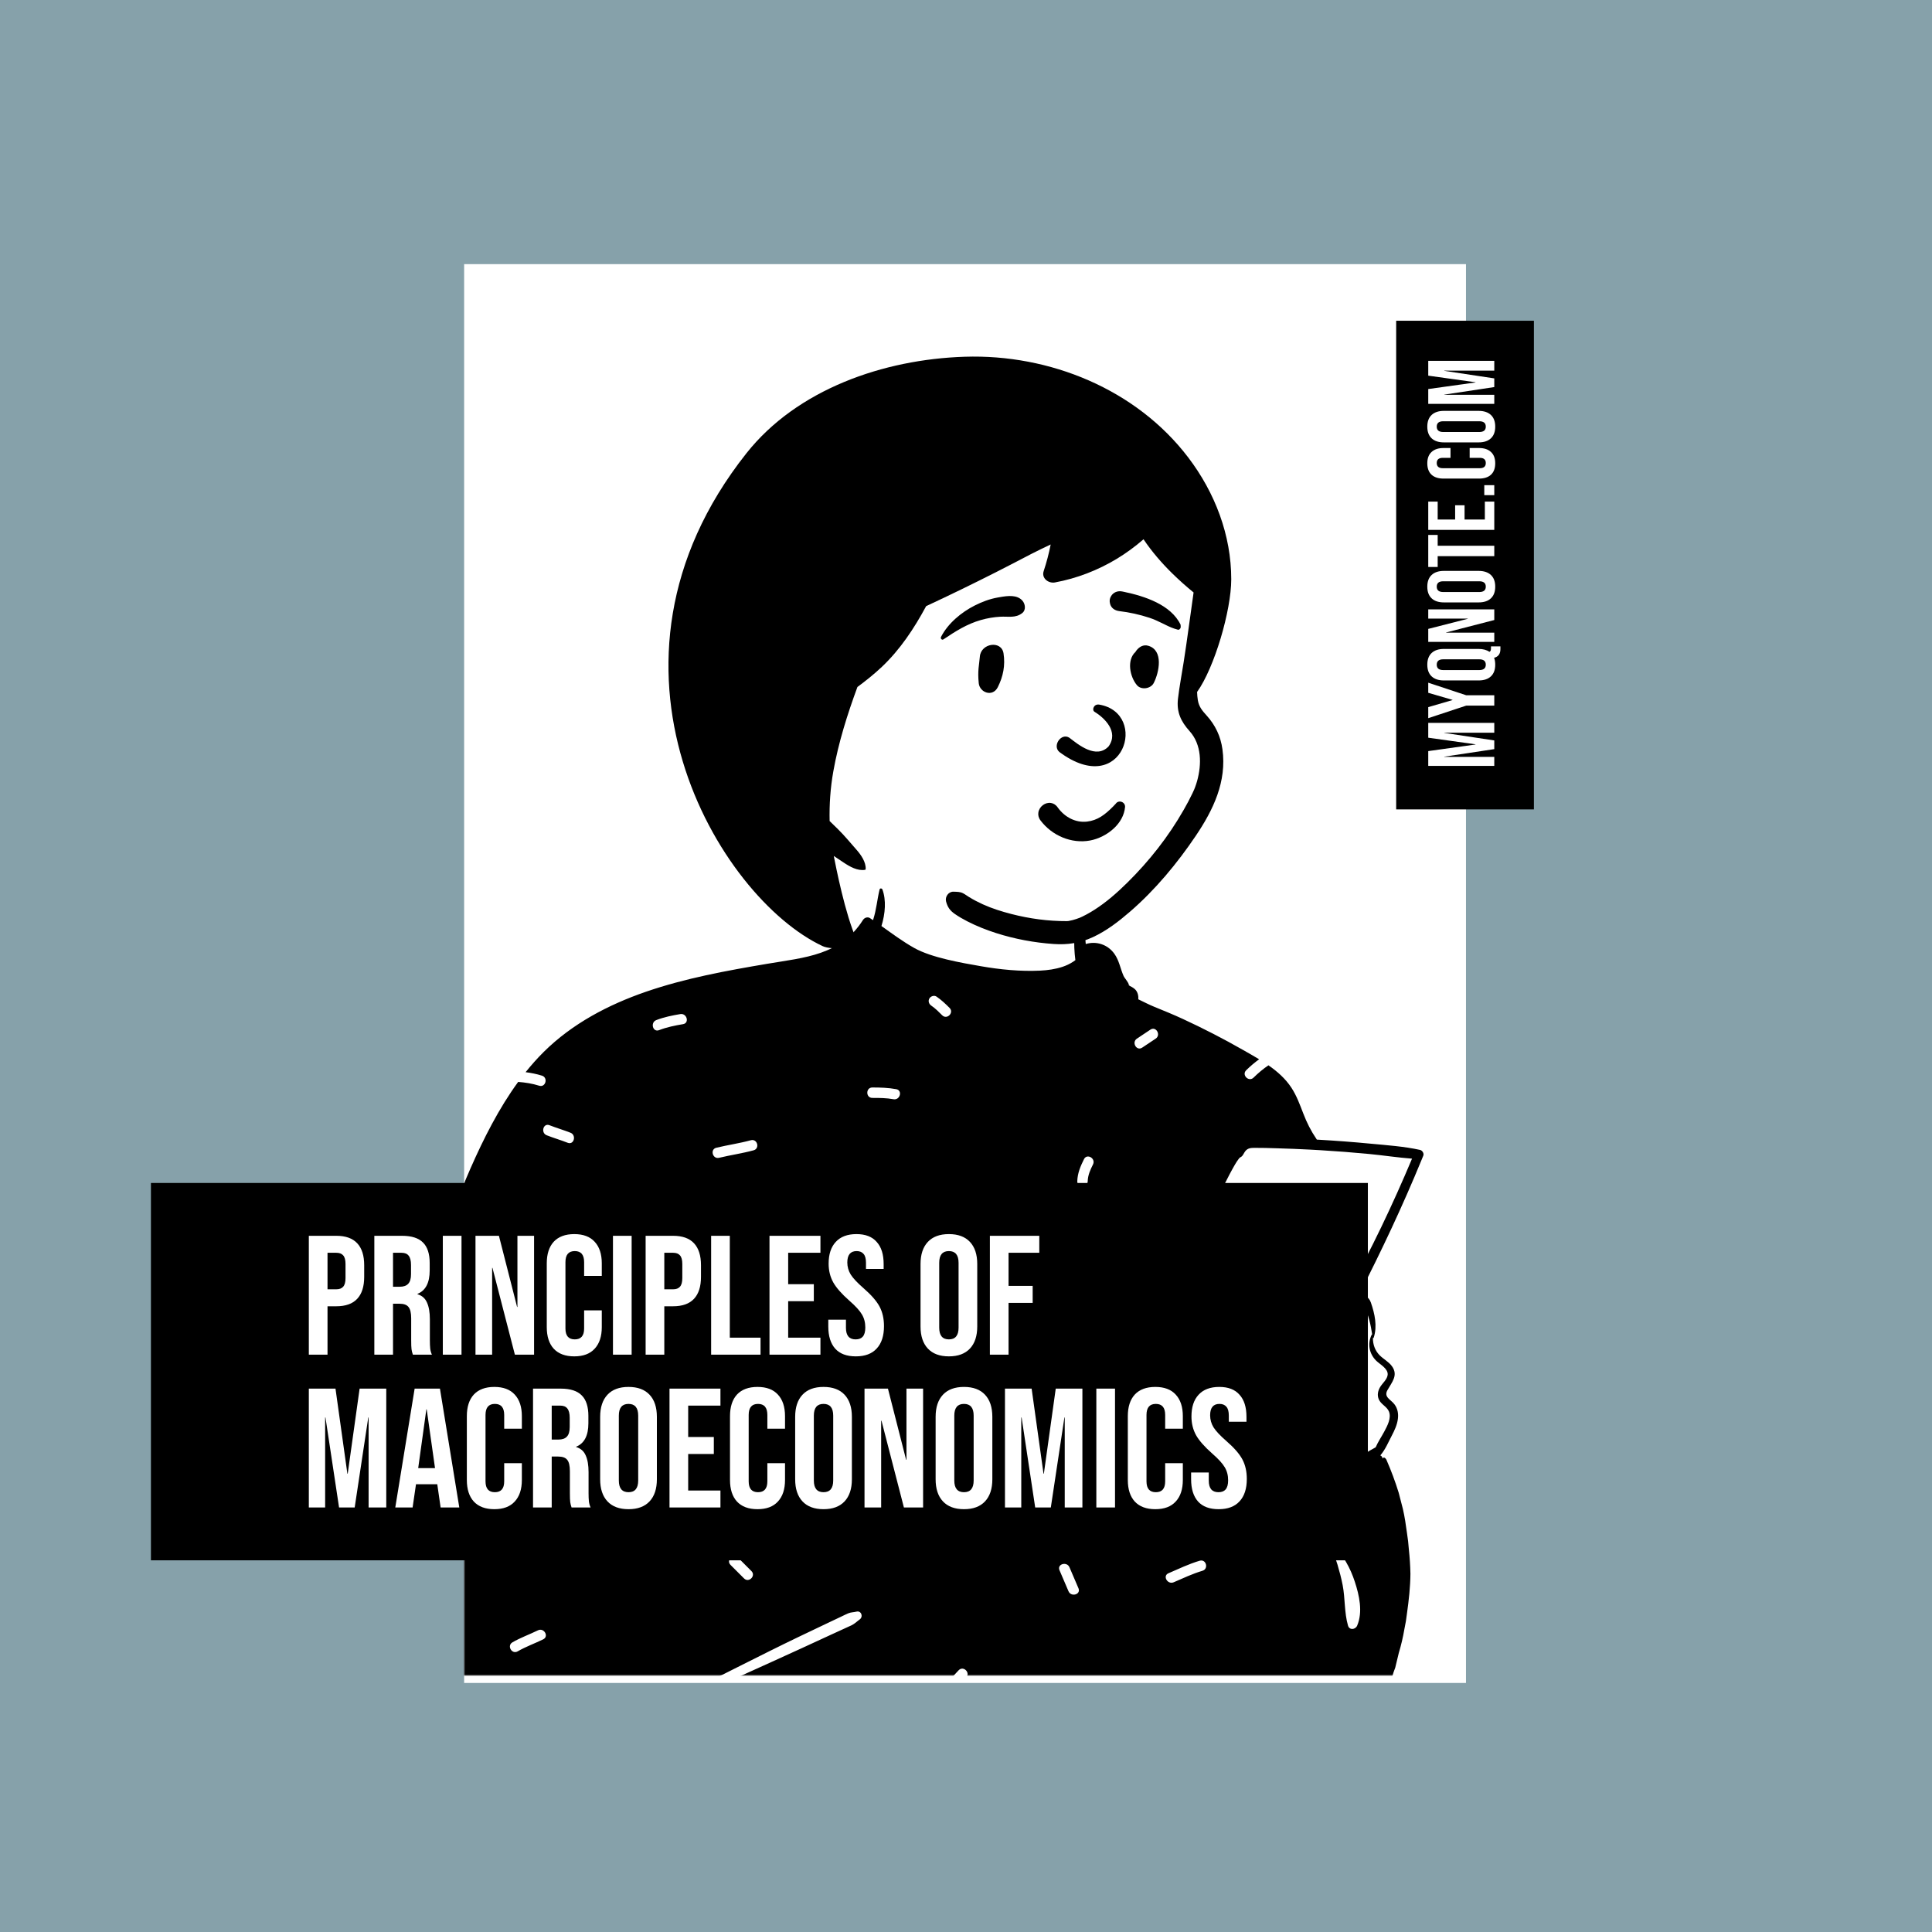
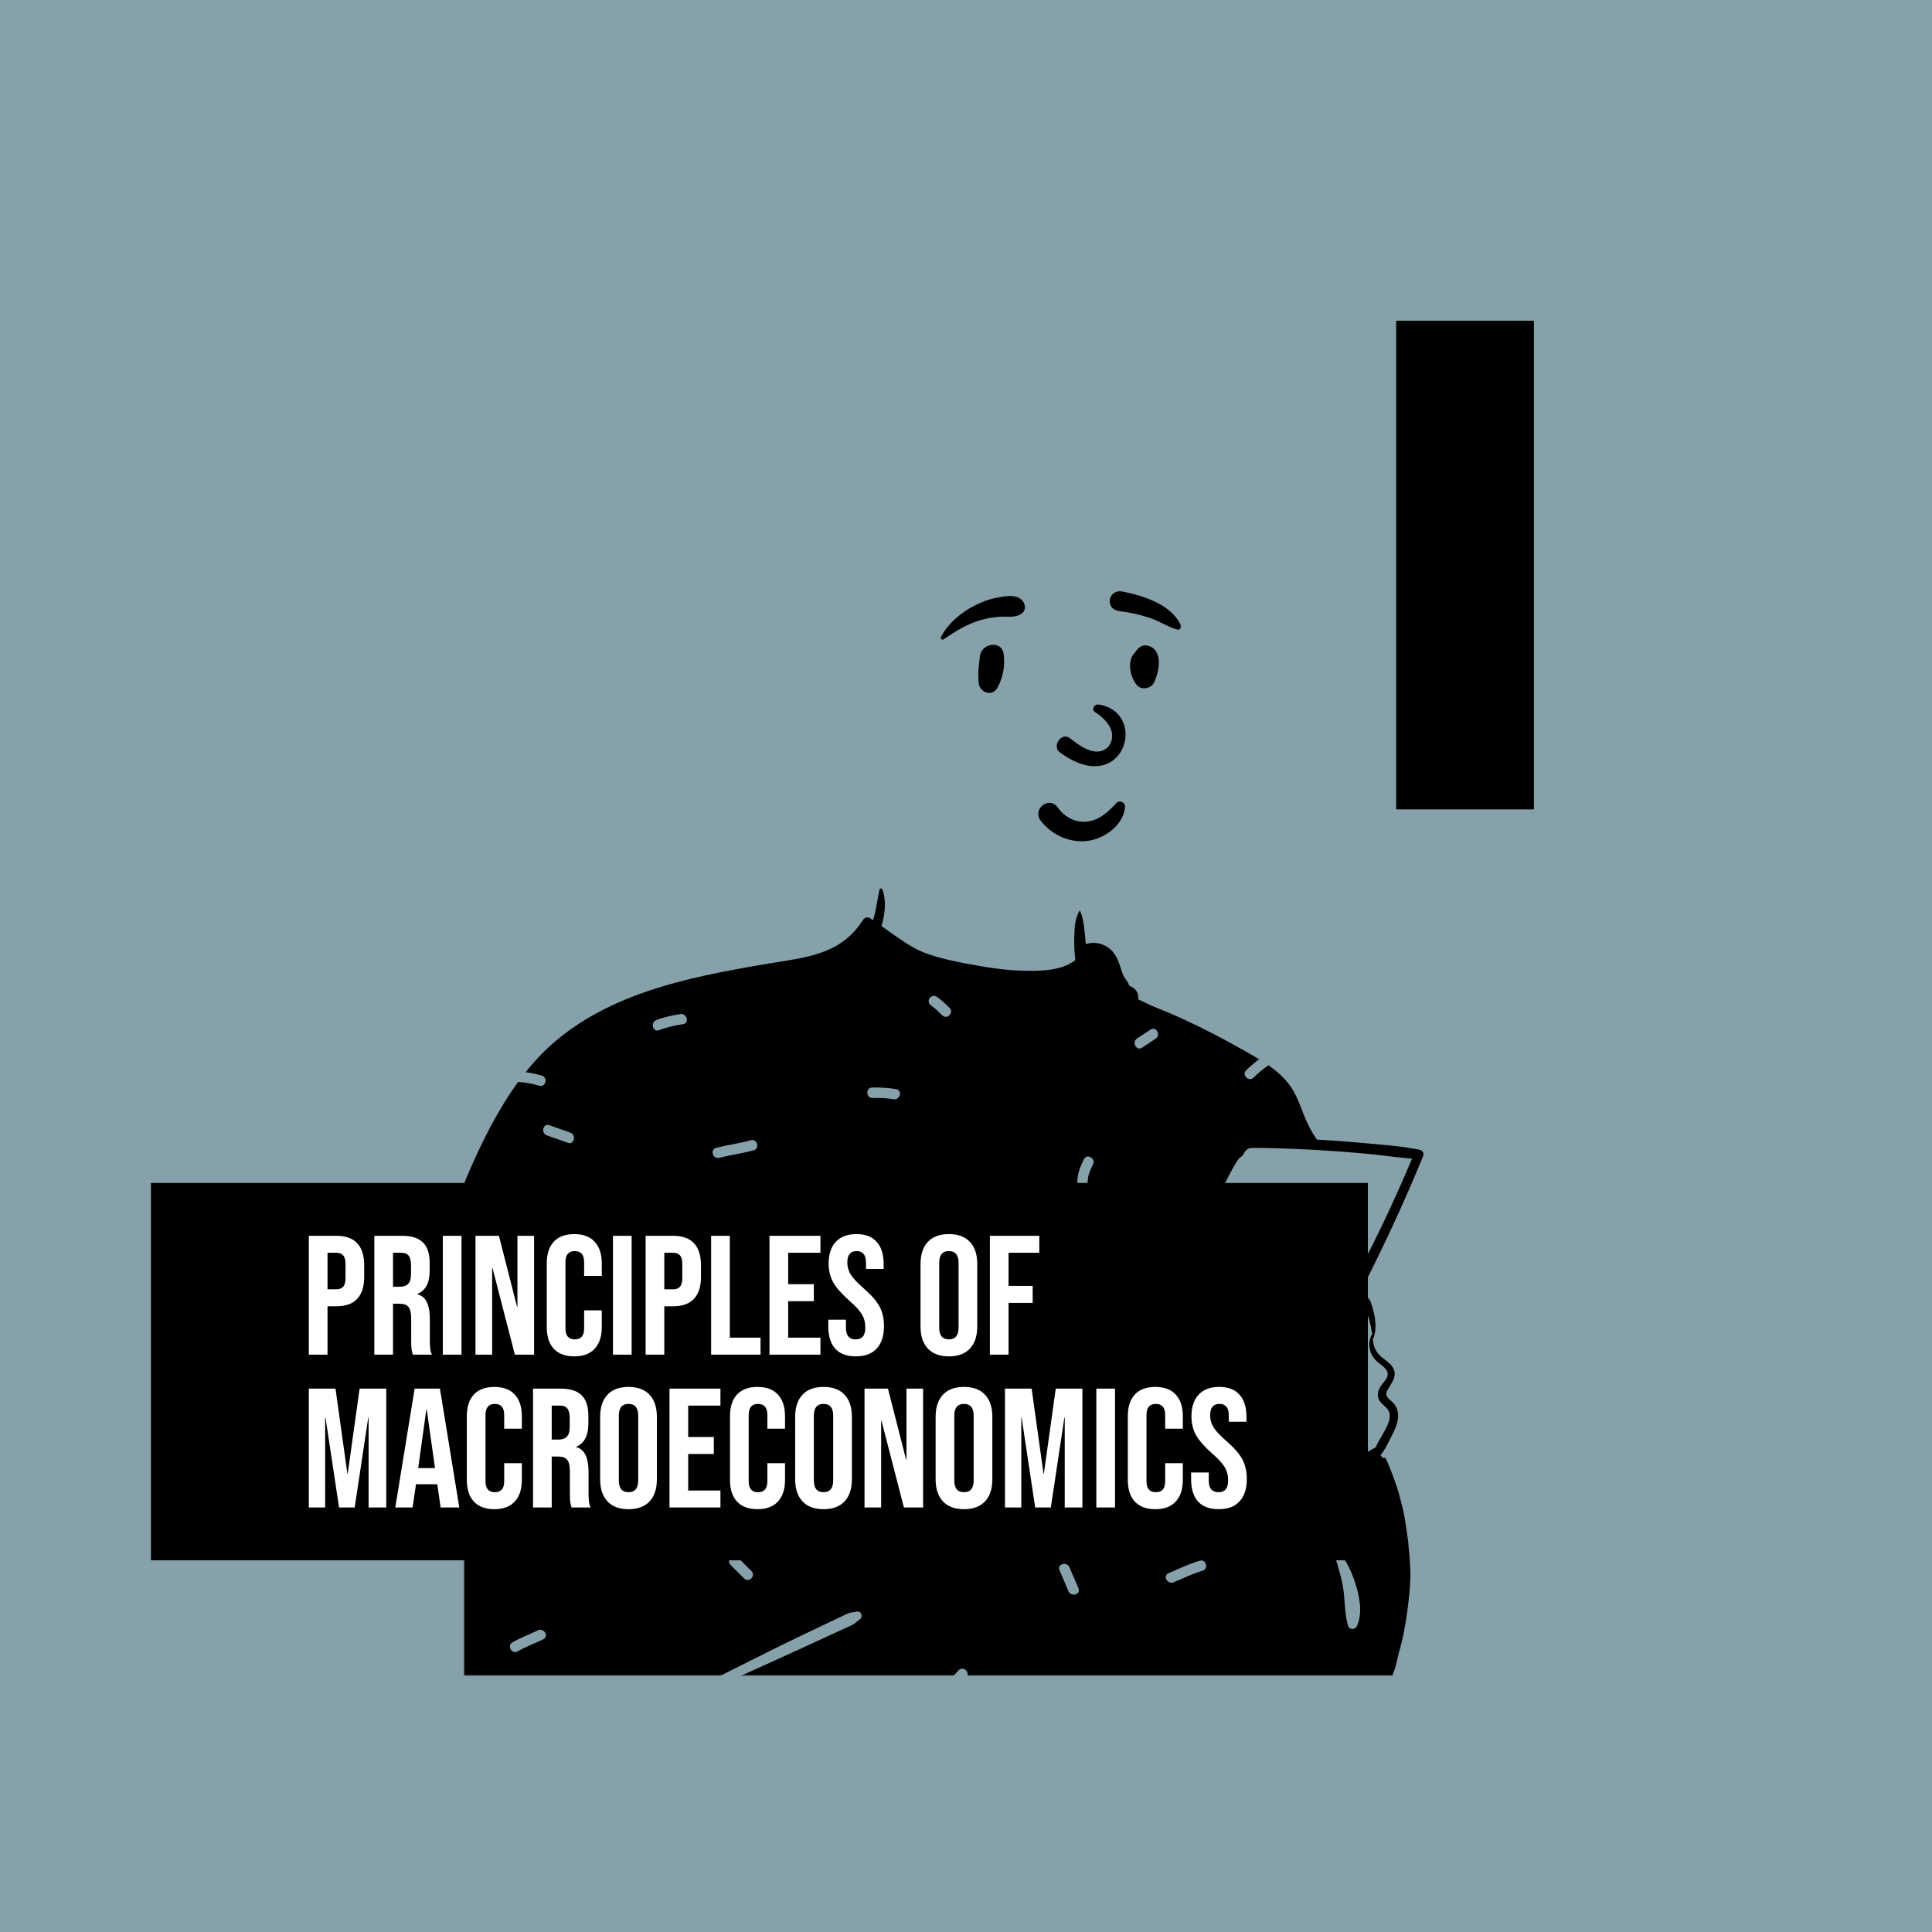
<svg xmlns="http://www.w3.org/2000/svg" width="1024" height="1024" viewBox="0 0 1024 1024" fill="none">
  <rect width="1024" height="1024" fill="#86A1AA" />
  <g filter="url(#filter0_d_7_477)">
-     <path d="M246 136H777V888H246V136Z" fill="white" />
-   </g>
+     </g>
  <mask id="mask0_7_477" style="mask-type:alpha" maskUnits="userSpaceOnUse" x="246" y="136" width="531" height="752">
    <path d="M246 136H777V888H246V136Z" fill="white" />
  </mask>
  <g mask="url(#mask0_7_477)">
-     <path fill-rule="evenodd" clip-rule="evenodd" d="M687.271 601.878C681.251 578.525 675.715 568.623 665.021 560.506C655.018 552.914 640.417 546.537 619.111 541.879C596.92 537.999 596.291 526.463 590.727 507.923C589.104 502.349 581.061 500.866 577.589 504.883C577.1 504.355 576.589 503.871 576.061 503.433C576.534 500.775 572.664 493.156 572.793 490.614C574.143 464.073 565.463 450.745 543.8 445.791C539.089 444.713 507.089 444.078 502.496 445.349C482.414 450.902 462.645 468.534 465.671 489.773C459.367 498.013 453.198 503.042 443.472 505.697C421.83 508.445 400.189 510.889 378.54 512.982C336.164 519.629 296.432 542.064 269.277 574.783C266.772 577.804 266.049 581.903 268.259 585.124C266.527 592.542 256.78 610.537 264.45 615.623C251.838 645.793 222.819 704.108 222.76 720.768C222.536 790.756 230.095 881.856 299.145 920.587C301.909 923.305 302.305 926.313 303.502 930.358C306.538 943.1 317.563 952.206 329.63 951.463C389.076 952.784 446.652 945.53 506.099 945.179C532.315 945.024 563.843 948.938 586.616 951.545C609.39 954.153 632.379 951.846 654.234 945.179C656.077 948.081 659.803 949.771 663.582 948.938C686.239 944.436 704.56 930.471 720.517 915.208C725.394 906.335 744.437 881.056 736.868 872.256C743.73 843.242 743.373 812.067 731.18 784.439C732.908 779.374 729.757 773.809 731.18 768.579C732.209 764.794 734.844 763.229 736.171 759.481C738.037 754.208 736.007 747.133 733.906 741.751C733.044 739.069 735.491 736.182 736.171 733.445C739.396 720.537 732.011 721.675 726.688 713.045C726.767 713.018 728.151 706.858 728.145 706.888C728.96 702.49 726.918 696.855 725.137 693.184C723.933 690.702 721.354 689.149 718.792 689.434C721.373 680.672 724.636 673.382 728.145 664.94C734.351 650.061 742.207 635.812 751.119 622.343C754.769 616.829 749.867 610.439 743.961 610.063C724.845 608.848 705.939 606.096 687.271 601.878Z" fill="white" />
    <path fill-rule="evenodd" clip-rule="evenodd" d="M631.481 714.403C623.835 711.404 615.603 709.747 607.328 709.103C611.783 708.323 616.251 707.57 620.755 707.183C623.897 706.913 626.811 706.941 629.173 709.325C630.749 710.914 631.488 712.959 632.524 714.838C632.185 714.686 631.833 714.541 631.481 714.403ZM713.545 686.365C701.024 687.001 688.488 689.979 677.161 695.375C672.527 697.586 668.328 700.778 667.098 706.029C666.477 708.71 666.629 711.481 666.96 714.189C667.209 716.241 667.271 718.859 669.053 720.248C669.357 720.483 669.681 720.663 670.02 720.794C665.841 722.68 661.862 724.947 658.326 727.282C655.095 729.417 651.772 732.706 650.281 736.416C650.156 735.995 650.032 735.601 649.908 735.228C647.366 727.711 643.45 721.555 637.282 717.415C638.374 716.925 639.126 715.764 638.774 714.162C637.31 707.466 631.128 701.648 624.146 702.063C616.5 702.512 608.288 705.296 601.374 708.813C598.854 708.758 596.339 708.793 593.854 708.903C593.425 708.917 593.446 709.498 593.854 709.546C595.87 709.802 597.887 710.085 599.904 710.416C604.697 711.184 609.476 712.157 614.151 713.367C619.76 714.818 625.562 716.275 630.804 718.811C640.97 723.738 647.263 736.617 645.971 747.823C645.757 749.661 645.045 755.216 642.496 754.643C640.342 754.159 639.486 749.661 638.733 747.996C636.716 743.574 633.083 740.686 628.725 738.731C623.607 736.43 618.13 734.875 612.825 733.066C609.822 732.036 606.817 731.006 603.806 729.983C600.726 728.927 597.797 727.468 594.517 728.208C592.534 728.657 592.306 731.02 593.418 732.375C595.111 734.44 597.625 735.048 600.063 735.898C603.281 737.017 606.493 738.137 609.704 739.256C614.669 740.983 619.871 742.441 624.712 744.555L624.56 744.901C624.166 744.79 623.703 745.184 623.78 745.668C624.505 750.138 625.514 755.306 624.394 759.784C623.511 763.335 620.395 767.267 616.348 766.223C616.984 765.642 617.219 764.641 616.79 763.715C615.187 760.288 594.192 746.759 592.32 751.783C592.258 751.962 592.451 752.093 592.603 752.066C594.199 751.734 596.872 754.456 598.149 755.32C599.993 756.564 601.865 757.78 603.689 759.058C605.685 760.454 607.632 761.919 609.532 763.431C611.023 764.621 612.149 765.857 613.861 766.458C612.964 766.886 612.252 767.681 611.949 768.696C611.175 771.343 609.684 773.588 607.094 774.757C604.379 775.972 601.32 775.205 598.46 775.503C594.565 775.896 591.167 777.748 588.328 780.395C582.368 785.963 579.377 795.775 571.041 798.406C566.061 799.976 560.536 798.987 555.494 798.275C549.865 797.481 544.381 796.852 538.711 797.681C533.282 798.476 528.151 800.355 523.192 802.649C518.544 804.798 513.405 807.23 509.282 810.436C508.432 807.817 507.576 805.226 506.926 802.552C505.394 796.231 504.565 789.791 504.364 783.296C504.178 777.113 504.523 770.901 505.054 764.744C505.318 761.67 505.732 758.609 505.994 755.534C506.063 754.76 506.202 753.931 506.305 753.103C513.668 748.756 521.402 745.426 529.2 741.999C529.221 741.993 529.242 741.978 529.263 741.972C529.505 741.861 529.739 741.758 529.981 741.654C529.974 741.639 529.967 741.626 529.953 741.612C530.844 741.067 531.466 740.341 531.839 739.525C543.076 732.07 552.469 721.893 559.472 710.022C562.408 705.048 565.233 699.886 569.073 695.527C573.161 690.877 578.017 688.113 584.025 686.676C591.049 684.991 598.288 683.981 605.484 683.408C609.414 683.097 613.806 682.613 618.089 682.635C621.073 682.655 623.993 682.91 626.674 683.649C630.645 684.741 632.966 687.761 635.459 690.814C637.842 693.745 640.211 696.681 642.435 699.735C644.541 702.629 646.53 705.621 648.257 708.758C649.293 710.637 650.253 712.573 651.061 714.569C651.344 715.274 651.717 716.075 651.89 716.807C652.063 717.547 651.745 718.328 652.574 718.328C649.155 718.376 649.189 723.841 652.588 723.641C665.89 722.867 646.834 696.888 644.05 693.267C640.107 688.141 636.039 681.452 629.727 679.069C629.637 679.034 629.54 679 629.45 678.972C631.287 677.231 632.738 675.145 634.126 673.023C635.556 670.84 637.261 668.338 637.731 665.747C638.028 664.097 635.977 663.156 635.003 664.6C633.587 666.708 632.904 669.375 631.847 671.69C630.769 674.039 629.457 676.257 628.421 678.626C625.928 677.859 623.234 677.508 620.492 677.39C623.953 672.706 629.864 663.668 630.576 662.507C633.85 657.132 636.965 651.591 639.941 646.042C643.159 640.031 645.916 633.771 648.996 627.691C650.743 624.244 652.505 620.768 654.445 617.424C655.115 616.277 655.834 615.13 656.649 614.086C656.807 613.88 657.008 613.707 657.194 613.513C657.408 613.395 657.629 613.264 657.754 613.196C658.872 612.553 659.266 611.061 660.053 610.114C661.311 608.587 662.789 608.408 664.681 608.386C668.714 608.345 672.762 608.504 676.788 608.614C682.707 608.78 688.619 609.015 694.531 609.326C696.32 609.423 698.102 609.519 699.891 609.63C708.49 610.142 717.082 610.811 725.653 611.634C733.236 612.359 740.82 613.541 748.41 614.108C738.133 638.532 726.737 662.515 713.835 685.661C713.704 685.895 713.607 686.13 713.545 686.365ZM656.524 749.288C654.867 750.049 653.257 750.995 651.759 752.073C652.007 750.394 652.07 748.625 652 746.849C653.237 748.176 654.818 748.936 656.524 749.288ZM727.283 707.273C727.165 707.286 727.055 707.348 726.999 707.466C724.706 712.199 725.666 717.484 729.41 721.195C731.371 723.129 735.647 725.313 735.508 728.491C735.39 731.061 732.594 733.217 731.399 735.338C730.287 737.314 729.873 739.484 730.764 741.626C731.903 744.369 735.087 745.46 736.178 748.156C737.56 751.575 735.315 755.701 733.74 758.678C732.276 761.435 730.383 764.191 729.127 767.107C720.708 771.468 713.172 778.156 706.694 784.948C699.601 792.375 693.516 801.115 682.251 800.895C681.126 800.873 680.269 801.468 679.758 802.29C676.623 802.435 673.48 802.497 670.344 802.511C664.833 802.538 659.321 802.483 653.817 802.31C653.43 800.977 653.713 799.167 653.692 798.04C653.624 794.413 653.589 790.792 653.437 787.165C653.396 786.157 653.354 785.141 653.313 784.132C655.295 787.718 659.163 789.348 663.569 789.1C670.655 788.686 677.783 787.524 684.799 786.481C688.495 785.935 692.183 785.313 695.864 784.65C698.889 784.111 703.158 784.25 705.271 781.824C705.768 781.258 705.796 780.222 705.016 779.841C702.923 778.812 701.604 779.385 699.303 779.828C696.5 780.373 693.689 780.891 690.87 781.376C685.462 782.315 680.041 783.185 674.606 783.952C671.512 784.387 668.411 784.816 665.309 785.154C662.602 785.445 659.549 785.838 657.367 783.801C652.967 779.682 655.433 772.78 658.216 768.62C658.272 768.538 658.272 768.461 658.251 768.392C660.875 767.777 663.493 767.059 666.104 766.555C671.125 765.587 676.181 764.773 681.243 764.047C691.644 762.561 702.115 761.58 712.571 760.592C715.161 760.343 715.188 756.267 712.571 756.509C697.549 757.884 682.452 759.189 667.63 762.085C663.914 762.803 660.226 763.618 656.559 764.537C654.825 764.966 652.967 765.636 651.151 765.657C651.04 765.657 650.929 765.657 650.819 765.649C647.263 765.54 646.745 762.492 648.699 759.957C648.941 759.645 649.189 759.334 649.445 759.038C652.898 754.919 657.2 752.169 661.634 749.323C666.601 748.646 671.553 747.139 676.415 746.034C688.419 743.298 700.423 740.562 712.433 737.832C714.788 737.293 713.787 733.673 711.432 734.205C702.315 736.272 693.198 738.337 684.081 740.403L670.738 743.43C668.072 744.03 664.742 745.239 661.607 745.675C660.06 745.889 658.562 745.916 657.208 745.599C652.836 744.563 652.615 739.097 654.501 735.849C656.614 732.202 660.606 729.921 664.149 727.855C670.289 724.269 676.823 721.692 683.205 718.721C684.337 718.473 685.47 718.224 686.603 717.975C693.192 716.524 700.72 715.812 706.922 713.153C708.78 712.365 707.764 709.435 705.927 709.477C701.113 709.581 696.079 711.294 691.375 712.309C686.285 713.415 681.188 714.513 676.098 715.612C675.587 715.723 672.561 716.69 672.106 716.476C671.816 716.338 671.712 715.329 671.615 714.665C671.304 712.482 671.077 710.189 671.415 707.998C672.161 703.085 676.256 700.778 680.4 698.891C689.628 694.697 699.746 692.073 709.816 691.022C712.136 690.78 714.457 690.629 716.791 690.552C719.533 690.469 721.792 689.985 723.18 692.687C725.363 696.943 726.564 702.416 727.283 707.273ZM714.468 861.589C712.458 854.633 713.005 847.205 711.627 840.11C710.917 836.449 709.946 832.818 708.887 829.244C708.032 826.357 706.606 823.287 706.444 820.274C706.434 820.073 706.671 819.957 706.834 820.05C709.671 821.675 711.849 825.188 713.467 827.945C715.403 831.244 716.882 834.699 718.075 838.331C720.452 845.567 722.404 854.296 719.338 861.589C718.426 863.76 715.221 864.194 714.468 861.589ZM652.332 769.449C654.031 769.284 655.73 768.959 657.429 768.579C655.53 770.431 653.775 772.662 652.801 775.137C652.65 773.237 652.456 771.343 652.201 769.457C652.242 769.457 652.291 769.457 652.332 769.449ZM636.003 914.249C633.007 912.158 630.824 909.233 628.283 906.653C625.784 904.115 629.691 900.206 632.19 902.745C634.358 904.946 636.24 907.695 638.791 909.476C640.019 910.332 640.588 911.88 639.783 913.257C639.072 914.473 637.228 915.104 636.003 914.249ZM619.295 833.861C624.764 831.495 630.143 828.919 635.867 827.215C639.288 826.196 640.736 831.532 637.336 832.544C632.064 834.115 627.12 836.455 622.084 838.633C618.85 840.032 616.04 835.268 619.295 833.861ZM561.535 832.206C560.197 828.904 565.545 827.482 566.862 830.737C568.38 834.483 570.119 838.133 571.636 841.879C572.973 845.181 567.626 846.604 566.309 843.349C564.791 839.603 563.051 835.952 561.535 832.206ZM504.524 898.134C503.633 899.322 502.147 899.966 500.744 899.126C499.569 898.421 498.851 896.547 499.753 895.344C502.386 891.833 505.054 888.364 508.141 885.233C510.643 882.695 514.548 886.607 512.048 889.142C509.292 891.937 506.876 894.997 504.524 898.134ZM496.372 528.215C498.908 529.947 501.13 532.053 503.297 534.219C505.816 536.737 501.908 540.645 499.389 538.127C497.564 536.301 495.722 534.448 493.583 532.988C492.348 532.143 491.793 530.573 492.592 529.206C493.308 527.982 495.139 527.373 496.372 528.215ZM579.314 617.163C577.881 620.035 576.59 622.851 576.508 626.116C576.421 629.672 570.896 629.674 570.984 626.116C571.089 621.844 572.664 618.139 574.543 614.373C576.133 611.186 580.897 613.989 579.314 617.163ZM609.746 545.726C612.717 543.745 615.48 548.535 612.536 550.499C610.149 552.09 607.761 553.682 605.374 555.274C602.405 557.254 599.642 552.465 602.586 550.501C604.973 548.909 607.359 547.317 609.746 545.726ZM477.75 670.628C477.244 674.14 471.92 672.637 472.422 669.159C473.199 663.782 474.147 658.476 475.605 653.239C476.56 649.812 481.888 651.277 480.933 654.708C479.475 659.946 478.527 665.251 477.75 670.628ZM458.378 733.945C454.822 733.869 454.821 728.342 458.378 728.417C461.597 728.486 464.76 729.333 467.865 730.108C471.318 730.971 469.846 736.3 466.396 735.438C463.771 734.782 461.099 734.003 458.378 733.945ZM451.227 861.491C450.005 862.086 448.752 862.621 447.517 863.186C445.043 864.317 442.572 865.45 440.1 866.585C434.952 868.949 429.807 871.321 424.666 873.702C414.375 878.467 404.005 883.064 393.689 887.778C383.17 892.585 372.678 897.457 362.199 902.352C357.262 904.658 352.288 906.879 347.324 909.125C343.079 911.045 337.832 914.4 333.172 914.716C332.932 914.733 332.852 914.429 332.989 914.274C334.75 912.271 337.558 911.106 339.872 909.804C342.235 908.473 344.643 907.222 347.039 905.953C352.035 903.305 357.038 900.678 362.083 898.123C372.173 893.014 382.283 887.943 392.395 882.878C402.708 877.712 413.008 872.511 423.411 867.529C428.309 865.182 433.212 862.844 438.118 860.512C440.776 859.249 443.435 857.988 446.094 856.729C447.243 856.185 448.379 855.598 449.554 855.112C451.114 854.466 452.3 854.598 453.909 854.2C456.533 853.552 457.669 856.89 455.655 858.344C453.996 859.542 453.123 860.566 451.227 861.491ZM414.341 918.169C413.774 916.79 414.961 915.114 416.27 914.769C417.839 914.355 419.097 915.309 419.669 916.699C421.184 920.385 423.341 923.767 426.119 926.624C428.601 929.176 424.696 933.086 422.212 930.532C418.731 926.952 416.231 922.767 414.341 918.169ZM387.204 829.445C384.685 826.926 388.593 823.018 391.111 825.537L398.272 832.7C400.791 835.22 396.882 839.128 394.365 836.609L387.204 829.445ZM313.738 817.766C308.59 819.277 302.585 820.666 299.075 825.059C298.904 825.274 298.616 824.998 298.719 824.784C303.213 815.465 316.099 812.196 325.021 808.931C331.331 806.622 337.806 804.706 344.336 802.996C343.683 795.544 345.483 787.557 346.109 780.142C346.777 772.226 347.32 764.288 347.599 756.347C347.885 748.245 347.954 740.09 347.687 731.986C347.422 723.913 346.374 715.938 345.915 707.892C345.871 707.114 346.954 707.076 347.188 707.719C349.899 715.186 351.057 723.458 351.94 731.331C352.849 739.442 353.151 747.529 353.035 755.687C352.915 764.075 352.427 772.443 351.758 780.804C351.441 784.767 351.073 788.724 350.725 792.685C350.46 795.707 350.337 798.705 349.721 801.631C353.659 800.664 357.606 799.75 361.541 798.86C374.088 796.028 386.687 793.4 399.181 790.337C405.314 788.834 411.359 787.034 417.465 785.435C423.214 783.929 429.282 782.104 435.184 781.432C437.291 781.192 437.559 784.074 436.164 785.053C431.367 788.422 424.996 790.769 419.454 792.655C413.893 794.548 408.112 795.909 402.412 797.311C390.525 800.236 378.526 802.627 366.544 805.118C354.579 807.606 342.591 810.076 330.761 813.145C325.064 814.624 319.386 816.108 313.738 817.766ZM285.527 669.891C282.451 671.698 279.673 666.919 282.739 665.118C286.749 662.763 291.024 660.994 295.333 659.268C298.64 657.944 300.062 663.292 296.802 664.598C292.929 666.149 289.131 667.775 285.527 669.891ZM274.388 875.246C271.303 877.036 268.524 872.258 271.6 870.474C275.919 867.97 280.649 866.298 285.125 864.107C288.31 862.546 291.107 867.316 287.914 868.88C283.438 871.071 278.707 872.742 274.388 875.246ZM269.378 758.677C272.36 761.511 276.34 762.846 280.093 764.335C283.366 765.631 281.93 770.975 278.624 769.664C273.948 767.809 269.186 766.116 265.471 762.585C262.886 760.13 266.8 756.228 269.378 758.677ZM302.371 600.367C305.65 601.654 304.214 606.997 300.902 605.698C297.229 604.257 293.436 603.159 289.763 601.718C286.485 600.432 287.921 595.089 291.232 596.387C294.905 597.829 298.698 598.926 302.371 600.367ZM360.575 537.487C364.059 536.9 365.543 542.227 362.045 542.817C357.704 543.55 353.431 544.408 349.314 546.001C345.99 547.288 344.564 541.941 347.845 540.671C351.962 539.078 356.236 538.22 360.575 537.487ZM379.807 690.586C376.613 689.015 379.415 684.25 382.595 685.813C385.946 687.461 389.418 688.735 393.075 689.514C396.556 690.256 395.073 695.584 391.606 694.845C387.491 693.967 383.575 692.44 379.807 690.586ZM397.971 604.347C401.41 603.405 402.865 608.738 399.44 609.678C393.414 611.329 387.21 612.188 381.139 613.657C377.68 614.495 376.216 609.164 379.67 608.327C385.74 606.857 391.945 606 397.971 604.347ZM475.025 577.285C478.523 577.932 477.032 583.258 473.557 582.615C469.857 581.93 466.107 581.919 462.356 581.917C458.795 581.916 458.801 576.388 462.356 576.39C466.618 576.392 470.825 576.507 475.025 577.285ZM726.329 606.162C717.303 605.298 708.262 604.608 699.207 604.089C698.785 604.068 698.371 604.041 697.949 604.02C697.902 603.923 697.84 603.833 697.777 603.736C694.822 599.397 692.646 595.059 690.76 590.153C688.958 585.482 687.21 580.667 684.434 576.452C681.267 571.65 676.992 567.893 672.307 564.636C669.465 566.548 666.827 568.787 664.414 571.159C661.874 573.656 657.966 569.748 660.507 567.251C662.651 565.142 664.94 563.194 667.359 561.435C664.566 559.736 661.715 558.14 658.935 556.552C648.512 550.604 637.842 545.104 626.95 540.074C621.888 537.731 616.763 535.652 611.604 533.544C608.826 532.412 606.085 530.953 603.309 529.641C603.509 527.678 602.922 525.481 601.416 524.189C600.304 523.243 599.441 522.89 598.115 522.221C597.818 522.116 597.638 522.054 597.556 522.02C597.618 522.033 597.797 522.089 598.094 522.185C598.799 522.511 598.854 522.413 598.26 521.902C598.225 520.784 596.022 518.421 595.518 517.267C593.764 513.307 593.218 509.12 590.628 505.513C587.057 500.545 581.062 498.667 575.474 500.352C574.895 494.375 574.743 488.137 572.491 482.802C572.429 482.658 572.229 482.595 572.139 482.754C569.791 486.755 569.591 491.211 569.411 495.826C569.238 500.159 569.403 504.587 569.97 508.892C569.611 509.168 569.245 509.432 568.865 509.687C567.083 510.861 565.163 511.766 563.147 512.437C559.307 513.708 555.28 514.26 551.254 514.454C540.859 514.951 530.147 513.901 519.925 512.119C509.586 510.315 493.735 507.607 484.536 502.432C478.464 499.019 472.863 494.852 467.185 490.817C469.244 484.184 469.769 477.054 467.697 471.45C467.449 470.78 466.399 470.656 466.198 471.45C464.9 476.798 464.52 482.174 462.793 487.459C462.766 487.535 462.738 487.619 462.711 487.694C462.172 487.329 461.633 486.969 461.094 486.609C459.851 485.787 458.159 486.403 457.413 487.577C445.485 506.377 426.596 507.455 406.76 510.813C385.052 514.488 363.235 518.454 342.363 525.647C322.403 532.529 303.326 542.548 288.215 557.514C284.794 560.902 281.595 564.512 278.575 568.281C281.497 568.649 284.394 569.223 287.254 570.122C290.64 571.186 289.185 576.52 285.785 575.452C282.109 574.296 278.393 573.725 274.638 573.44C264.37 587.492 256.364 603.426 249.441 619.109C236.162 649.18 227.518 681.203 223.541 713.806C225.724 712.497 227.948 711.249 230.226 710.089C233.392 708.479 236.184 713.249 233.015 714.862C229.495 716.653 226.077 718.627 222.764 720.768C221.317 735.039 220.756 749.402 221.096 763.742C221.904 797.93 226.518 833.119 236.954 865.738C242.072 881.747 248.854 897.625 258.958 911.154C263.531 917.281 268.724 922.809 274.844 927.417C277.807 929.656 280.942 931.654 284.25 933.339C288.512 935.522 294.065 936.241 297.739 939.329C298.948 940.345 299.88 941.685 300.585 943.198C300.177 946.073 300.129 948.954 300.916 951.828C301.165 952.727 301.842 953.459 302.677 953.811C302.691 954.06 302.691 954.302 302.691 954.537C302.691 954.647 302.857 954.675 302.878 954.565C302.912 954.35 302.947 954.136 302.981 953.915C303.251 954.005 303.534 954.047 303.824 954.047C314.315 954.086 324.819 953.83 335.324 953.474C334.512 950.984 333.632 948.516 332.787 946.027C331.64 942.646 336.978 941.208 338.115 944.558C339.103 947.468 340.137 950.353 341.056 953.273C352.312 952.855 363.564 952.352 374.796 951.981C398.686 951.186 422.569 950.923 446.466 950.419C483.576 949.632 520.956 948.021 558.123 949.597C559.408 946.868 560.847 944.202 562.211 941.51C563.82 938.333 568.586 941.133 566.982 944.3C566.034 946.17 565.052 948.017 564.118 949.884C571.646 950.275 579.166 950.792 586.67 951.497C599.475 952.699 612.156 954.834 624.947 956.161C637.952 957.514 650.674 957.273 663.576 955.125C665.897 954.738 667.264 953.334 667.83 951.593C667.85 951.586 667.865 951.573 667.878 951.552C668.541 950.778 669.163 950.136 669.805 949.576C670.572 949.079 671.401 948.657 672.375 948.284C674.191 947.593 676.084 947.171 678.004 946.888C680.117 946.571 682.258 946.542 684.372 946.281C686.153 946.053 687.894 945.713 689.634 945.299C692.763 944.553 695.733 943.579 698.689 942.286C701.265 941.161 703.592 939.544 705.789 937.781C710.334 934.458 714.27 930.216 717.71 925.808C719.713 923.23 721.598 920.556 723.311 917.773C726.295 912.949 728.837 907.94 731.406 902.889C732.338 901.393 733.189 899.86 733.967 898.295C728.946 896.815 723.876 895.609 718.553 895.523C714.995 895.466 714.996 889.938 718.553 889.996C724.658 890.093 730.433 891.52 736.17 893.22C736.45 892.477 736.718 891.729 736.966 890.971C737.649 889.389 738.216 887.765 738.685 886.12C738.961 885.374 739.238 884.628 739.514 883.882C740.136 881.298 740.757 878.707 741.386 876.116C742.636 871.97 743.623 867.762 744.349 863.499C744.957 860.694 745.426 857.868 745.744 855.008C746.711 848.078 747.498 841.161 747.554 834.155C747.471 829.837 747.194 825.526 746.725 821.235C746.524 818.319 746.186 815.417 745.73 812.536C745.136 808.252 744.549 804.011 743.562 799.781C742.823 796.922 742.083 794.061 741.344 791.2C739.5 785.238 737.325 779.392 734.817 773.678C734.68 773.319 733.981 772.531 733.561 772.524C733.243 772.517 732.8 772.807 732.945 773.195C732.96 773.229 732.973 773.27 732.987 773.305C732.842 772.98 732.704 772.648 732.559 772.324C732.435 772.02 731.952 771.412 731.579 771.419C731.558 771.419 731.536 771.419 731.509 771.426C731.606 771.357 731.696 771.267 731.786 771.164C734.265 768.227 735.874 764.364 737.649 760.965C739.121 758.16 740.509 755.202 740.909 752.031C741.261 749.247 740.785 746.504 739.038 744.251C737.049 741.688 733.305 740.486 735.384 736.782C737.746 732.568 741.22 728.912 737.76 724.124C735.999 721.685 733.208 720.346 731.137 718.224C728.754 715.771 727.62 712.489 727.683 709.138C727.828 709.221 728.022 709.18 728.091 708.972C730.094 702.92 728.643 696.274 726.592 690.379C725.473 687.181 723.103 686.303 720.348 686.144C732.282 662.825 743.45 639.133 753.403 614.895C753.735 614.1 754.06 613.306 754.384 612.511C754.868 611.323 753.845 609.741 752.664 609.478C744.059 607.592 735.094 606.991 726.329 606.162Z" fill="black" />
-     <path fill-rule="evenodd" clip-rule="evenodd" d="M487.177 206.047C591.861 200.897 599.172 231.335 613.547 250.74C620.681 260.37 639.1 274.632 642.155 307.566C644.276 330.427 630.774 356.777 630.774 377.205C630.774 387.633 643.536 410.019 637.595 425.217C624.371 459.045 596.372 496.587 560.692 496.587C525.012 496.587 459.149 476.915 419.725 420.443C406.811 401.946 382.493 211.197 487.177 206.047Z" fill="white" />
-     <path fill-rule="evenodd" clip-rule="evenodd" d="M639.547 379.245C637.261 376.723 635.486 374.65 634.892 371.182C634.643 369.737 634.533 368.252 634.484 366.76C643.663 353.922 652.587 323.599 652.587 307.014C652.587 283.616 643.96 261.102 629.802 242.482C602.203 206.214 556.26 187.621 511.298 189.08C468.242 190.468 422.445 206.345 395.587 240.285C306.475 352.89 381.265 475.887 436.043 501.477C440.812 503.705 456.212 502.931 454.066 498.174C447.903 484.508 443.047 459.338 441.914 453.672C443.668 454.854 445.436 456.008 447.211 457.203C450.354 459.31 454.567 461.721 458.517 461.023C458.704 460.989 458.821 460.789 458.828 460.616C459.008 456.905 456.356 453.091 454.021 450.445C450.782 446.769 447.702 443.004 444.214 439.556C442.729 438.084 441.223 436.626 439.718 435.168C439.524 426.421 440.111 417.633 441.679 408.838C444.393 393.589 449.076 378.734 454.456 364.114C458.952 360.796 463.317 357.308 467.358 353.493C477.089 344.311 484.514 333.077 490.882 321.262C490.958 321.227 491.041 321.185 491.117 321.151C503.459 315.409 515.697 309.447 527.839 303.298C534.103 300.126 540.326 296.878 546.549 293.632C549.933 291.862 553.421 290.252 556.881 288.587C555.949 293.368 554.692 298.081 553.166 302.717C551.909 306.524 555.749 309.336 559.147 308.707C570.715 306.566 581.897 302.261 591.96 296.167C596.947 293.148 601.692 289.659 606.091 285.83C610.491 292.387 615.836 298.537 621.23 303.83C624.87 307.402 628.676 310.801 632.626 314.021C630.838 326.34 629.304 338.687 627.364 350.979C626.348 357.405 625.126 363.83 624.359 370.29C623.523 377.33 625.851 382.347 630.485 387.494C636.964 394.687 636.957 405.092 634.477 414.027C634.173 415.131 633.794 416.21 633.4 417.28C633.317 417.501 633.075 418.102 632.986 418.338C632.986 418.345 632.986 418.352 632.979 418.365C632.979 418.372 632.972 418.386 632.972 418.386C632.965 418.386 632.965 418.393 632.958 418.4V418.413V418.42L632.951 418.427C632.661 419.104 632.35 419.768 632.039 420.431C630.623 423.423 629.042 426.346 627.398 429.22C619.317 443.411 609.109 456.394 597.479 467.85C592.064 473.184 586.435 478.145 580.074 482.208C578.734 483.058 577.367 483.879 575.964 484.632C575.212 485.04 574.438 485.421 573.665 485.807C572.532 486.367 573.002 486.145 572.311 486.422C571.061 486.913 569.783 487.341 568.478 487.679C567.78 487.859 567.076 488.012 566.364 488.142C566.357 488.142 566.344 488.149 566.323 488.149C566.316 488.149 566.309 488.156 566.302 488.149C566.295 488.156 566.281 488.156 566.268 488.156C566.005 488.177 565.535 488.218 565.446 488.218C555.528 488.253 545.693 486.92 536.093 484.453C530.892 483.113 525.698 481.489 520.808 479.258C518.322 478.117 515.891 476.853 513.563 475.422C512.52 474.78 511.533 474.006 510.434 473.447C508.791 472.603 507.181 472.694 505.406 472.618C502.699 472.506 500.779 475.34 501.442 477.827C502.25 480.86 503.521 482.649 506.132 484.453C508.217 485.89 510.428 487.161 512.679 488.315C517.583 490.838 522.77 492.889 528.019 494.568C537.847 497.705 548.193 499.632 558.484 500.338C565.977 500.849 572.47 499.847 579.293 496.689C586.497 493.352 592.955 488.37 598.929 483.202C612.307 471.636 623.945 457.603 633.814 442.962C643.09 429.199 650.287 414.212 647.918 397.126C646.971 390.272 644.181 384.372 639.547 379.245Z" fill="black" />
    <path fill-rule="evenodd" clip-rule="evenodd" d="M563.283 443.903C558.64 442.009 554.498 438.848 551.469 434.811C550.416 433.407 550.143 431.925 550.364 430.569C550.612 429.045 551.514 427.663 552.743 426.737C553.976 425.807 555.519 425.349 557.01 425.582C558.306 425.785 559.596 426.495 560.617 427.967L560.831 428.262C562.631 430.699 564.977 432.698 567.651 433.987C570.228 435.229 573.109 435.809 576.092 435.472C581.772 434.83 585.686 431.757 589.848 427.584C590.363 427.057 590.879 426.514 591.398 425.961C591.726 425.461 592.18 425.139 592.685 424.971C593.245 424.783 593.879 424.794 594.459 424.996C595.019 425.192 595.52 425.562 595.855 426.055C596.174 426.524 596.355 427.103 596.297 427.769C595.916 432.093 593.656 435.953 590.445 438.983C586.88 442.349 582.153 444.678 577.704 445.494C572.802 446.394 567.806 445.749 563.283 443.903ZM580.016 377.187C585.232 380.359 593.179 387.754 587.568 395.616C580.964 402.549 571.455 394.6 566.769 391.005C562.425 388.219 557.543 395.385 561.574 398.638C595.433 423.715 609.174 378.017 582.654 373.459C579.734 372.956 578.65 376.206 580.016 377.187ZM519.341 348.016C519.917 340.86 530.811 339.235 531.894 346.316C532.865 352.659 531.722 358.485 528.867 364.196C526.138 369.652 519.279 367.106 518.76 362.139C518.065 355.479 518.983 352.467 519.341 348.016ZM602.264 344.848C603.783 342.858 605.976 341.5 608.603 342.267C616.812 344.667 614.392 356.325 611.51 362C609.943 365.081 604.88 365.863 602.592 363.149C598.862 358.725 597.076 349.888 601.818 345.53C601.946 345.305 602.089 345.077 602.264 344.848ZM528.751 316.706L530.048 316.478C534.059 315.784 539.046 315.118 541.884 318.344C543.389 320.054 543.907 323.234 541.884 324.872C538.326 327.753 534.392 326.636 530.127 326.88C526.613 327.082 523.236 327.664 519.851 328.632C512.425 330.755 506.374 334.631 500.032 338.887C499.2 339.445 498.35 338.381 498.747 337.602C502.408 330.428 509.504 324.535 516.611 320.943C520.404 319.026 524.555 317.435 528.751 316.706ZM594.782 313.492L595.774 313.695C606.574 315.953 620.606 320.465 625.72 331.077C625.915 332.578 625.709 332.899 625.542 333.11L625.486 333.179C625.348 333.359 625.238 333.606 624.588 333.81C624.407 333.767 624.225 333.722 624.041 333.674C621.697 333.059 619.842 332.212 618.046 331.334L616.099 330.374C613.84 329.266 611.562 328.199 609.147 327.41C603.993 325.729 598.692 324.544 593.308 323.911C592.142 323.774 591.018 323.381 590.132 322.705C589.29 322.065 588.648 321.177 588.355 319.998C587.975 318.472 588.084 317.316 588.903 315.939C589.518 314.905 590.399 314.188 591.41 313.777C592.441 313.357 593.615 313.258 594.782 313.492Z" fill="black" />
  </g>
  <rect x="740" y="170" width="73" height="259" fill="black" />
-   <path d="M757 405.95L757 398.1L782.05 394.6L782.05 394.5L757 391L757 383.15L792 383.15L792 388.35L765.5 388.35L765.5 388.45L792 392.45L792 397.05L765.5 401.05L765.5 401.15L792 401.15L792 405.95L757 405.95ZM777.1 373.996L757 380.646L757 374.796L769.85 371.046L769.85 370.946L757 367.196L757 361.846L777.1 368.496L792 368.496L792 373.996L777.1 373.996ZM795.25 344.047C795.25 346.547 794.133 348.08 791.9 348.647C792.3 349.68 792.5 350.897 792.5 352.297C792.5 354.997 791.733 357.064 790.2 358.497C788.667 359.93 786.5 360.647 783.7 360.647L765.3 360.647C762.5 360.647 760.333 359.93 758.8 358.497C757.267 357.064 756.5 354.997 756.5 352.297C756.5 349.597 757.267 347.53 758.8 346.097C760.333 344.664 762.5 343.947 765.3 343.947L783.7 343.947C786.033 343.947 787.95 344.464 789.45 345.497C789.783 345.297 790 345.047 790.1 344.747C790.2 344.447 790.25 344.014 790.25 343.447L790.25 342.597L795.25 342.597L795.25 344.047ZM787.5 352.297C787.5 350.397 786.35 349.447 784.05 349.447L764.95 349.447C762.65 349.447 761.5 350.397 761.5 352.297C761.5 354.197 762.65 355.147 764.95 355.147L784.05 355.147C786.35 355.147 787.5 354.197 787.5 352.297ZM757 340.227L757 333.327L777.95 327.977L777.95 327.877L757 327.877L757 322.977L792 322.977L792 328.627L766.45 335.227L766.45 335.327L792 335.327L792 340.227L757 340.227ZM792.5 310.939C792.5 313.639 791.733 315.706 790.2 317.139C788.667 318.573 786.5 319.289 783.7 319.289L765.3 319.289C762.5 319.289 760.333 318.573 758.8 317.139C757.267 315.706 756.5 313.639 756.5 310.939C756.5 308.239 757.267 306.173 758.8 304.739C760.333 303.306 762.5 302.589 765.3 302.589L783.7 302.589C786.5 302.589 788.667 303.306 790.2 304.739C791.733 306.173 792.5 308.239 792.5 310.939ZM787.5 310.939C787.5 309.039 786.35 308.089 784.05 308.089L764.95 308.089C762.65 308.089 761.5 309.039 761.5 310.939C761.5 312.839 762.65 313.789 764.95 313.789L784.05 313.789C786.35 313.789 787.5 312.839 787.5 310.939ZM762 294.765L762 300.515L757 300.515L757 283.515L762 283.515L762 289.265L792 289.265L792 294.765L762 294.765ZM757 280.852L757 265.852L762 265.852L762 275.352L771.25 275.352L771.25 267.802L776.25 267.802L776.25 275.352L787 275.352L787 265.852L792 265.852L792 280.852L757 280.852ZM786.7 262.444L786.7 257.144L792 257.144L792 262.444L786.7 262.444ZM792.5 245.563C792.5 248.197 791.75 250.213 790.25 251.613C788.75 252.98 786.633 253.663 783.9 253.663L765.1 253.663C762.367 253.663 760.25 252.98 758.75 251.613C757.25 250.213 756.5 248.197 756.5 245.563C756.5 242.93 757.25 240.93 758.75 239.563C760.25 238.163 762.367 237.463 765.1 237.463L768.8 237.463L768.8 242.663L764.75 242.663C762.583 242.663 761.5 243.58 761.5 245.413C761.5 247.247 762.583 248.163 764.75 248.163L784.3 248.163C786.433 248.163 787.5 247.247 787.5 245.413C787.5 243.58 786.433 242.663 784.3 242.663L778.95 242.663L778.95 237.463L783.9 237.463C786.633 237.463 788.75 238.163 790.25 239.563C791.75 240.93 792.5 242.93 792.5 245.563ZM792.5 226.125C792.5 228.825 791.733 230.892 790.2 232.325C788.667 233.758 786.5 234.475 783.7 234.475L765.3 234.475C762.5 234.475 760.333 233.758 758.8 232.325C757.267 230.892 756.5 228.825 756.5 226.125C756.5 223.425 757.267 221.358 758.8 219.925C760.333 218.492 762.5 217.775 765.3 217.775L783.7 217.775C786.5 217.775 788.667 218.492 790.2 219.925C791.733 221.358 792.5 223.425 792.5 226.125ZM787.5 226.125C787.5 224.225 786.35 223.275 784.05 223.275L764.95 223.275C762.65 223.275 761.5 224.225 761.5 226.125C761.5 228.025 762.65 228.975 764.95 228.975L784.05 228.975C786.35 228.975 787.5 228.025 787.5 226.125ZM757 214.055L757 206.205L782.05 202.705L782.05 202.605L757 199.105L757 191.255L792 191.255L792 196.455L765.5 196.455L765.5 196.555L792 200.555L792 205.155L765.5 209.155L765.5 209.255L792 209.255L792 214.055L757 214.055Z" fill="white" />
  <rect x="80" y="627" width="645" height="200" fill="black" />
  <path d="M163.69 655H178.27C183.19 655 186.88 656.32 189.34 658.96C191.8 661.6 193.03 665.47 193.03 670.57V676.78C193.03 681.88 191.8 685.75 189.34 688.39C186.88 691.03 183.19 692.35 178.27 692.35H173.59V718H163.69V655ZM178.27 683.35C179.89 683.35 181.09 682.9 181.87 682C182.71 681.1 183.13 679.57 183.13 677.41V669.94C183.13 667.78 182.71 666.25 181.87 665.35C181.09 664.45 179.89 664 178.27 664H173.59V683.35H178.27ZM198.407 655H213.077C218.177 655 221.897 656.2 224.237 658.6C226.577 660.94 227.747 664.57 227.747 669.49V673.36C227.747 679.9 225.587 684.04 221.267 685.78V685.96C223.667 686.68 225.347 688.15 226.307 690.37C227.327 692.59 227.837 695.56 227.837 699.28V710.35C227.837 712.15 227.897 713.62 228.017 714.76C228.137 715.84 228.437 716.92 228.917 718H218.837C218.477 716.98 218.237 716.02 218.117 715.12C217.997 714.22 217.937 712.6 217.937 710.26V698.74C217.937 695.86 217.457 693.85 216.497 692.71C215.597 691.57 214.007 691 211.727 691H208.307V718H198.407V655ZM211.907 682C213.887 682 215.357 681.49 216.317 680.47C217.337 679.45 217.847 677.74 217.847 675.34V670.48C217.847 668.2 217.427 666.55 216.587 665.53C215.807 664.51 214.547 664 212.807 664H208.307V682H211.907ZM234.706 655H244.606V718H234.706V655ZM252.02 655H264.44L274.07 692.71H274.25V655H283.07V718H272.9L261.02 672.01H260.84V718H252.02V655ZM304.378 718.9C299.638 718.9 296.008 717.55 293.488 714.85C291.028 712.15 289.798 708.34 289.798 703.42V669.58C289.798 664.66 291.028 660.85 293.488 658.15C296.008 655.45 299.638 654.1 304.378 654.1C309.118 654.1 312.718 655.45 315.178 658.15C317.698 660.85 318.958 664.66 318.958 669.58V676.24H309.598V668.95C309.598 665.05 307.948 663.1 304.648 663.1C301.348 663.1 299.698 665.05 299.698 668.95V704.14C299.698 707.98 301.348 709.9 304.648 709.9C307.948 709.9 309.598 707.98 309.598 704.14V694.51H318.958V703.42C318.958 708.34 317.698 712.15 315.178 714.85C312.718 717.55 309.118 718.9 304.378 718.9ZM324.881 655H334.781V718H324.881V655ZM342.196 655H356.776C361.696 655 365.386 656.32 367.846 658.96C370.306 661.6 371.536 665.47 371.536 670.57V676.78C371.536 681.88 370.306 685.75 367.846 688.39C365.386 691.03 361.696 692.35 356.776 692.35H352.096V718H342.196V655ZM356.776 683.35C358.396 683.35 359.596 682.9 360.376 682C361.216 681.1 361.636 679.57 361.636 677.41V669.94C361.636 667.78 361.216 666.25 360.376 665.35C359.596 664.45 358.396 664 356.776 664H352.096V683.35H356.776ZM376.913 655H386.813V709H403.103V718H376.913V655ZM407.85 655H434.85V664H417.75V680.65H431.34V689.65H417.75V709H434.85V718H407.85V655ZM453.591 718.9C448.791 718.9 445.161 717.55 442.701 714.85C440.241 712.09 439.011 708.16 439.011 703.06V699.46H448.371V703.78C448.371 707.86 450.081 709.9 453.501 709.9C455.181 709.9 456.441 709.42 457.281 708.46C458.181 707.44 458.631 705.82 458.631 703.6C458.631 700.96 458.031 698.65 456.831 696.67C455.631 694.63 453.411 692.2 450.171 689.38C446.091 685.78 443.241 682.54 441.621 679.66C440.001 676.72 439.191 673.42 439.191 669.76C439.191 664.78 440.451 660.94 442.971 658.24C445.491 655.48 449.151 654.1 453.951 654.1C458.691 654.1 462.261 655.48 464.661 658.24C467.121 660.94 468.351 664.84 468.351 669.94V672.55H458.991V669.31C458.991 667.15 458.571 665.59 457.731 664.63C456.891 663.61 455.661 663.1 454.041 663.1C450.741 663.1 449.091 665.11 449.091 669.13C449.091 671.41 449.691 673.54 450.891 675.52C452.151 677.5 454.401 679.9 457.641 682.72C461.781 686.32 464.631 689.59 466.191 692.53C467.751 695.47 468.531 698.92 468.531 702.88C468.531 708.04 467.241 712 464.661 714.76C462.141 717.52 458.451 718.9 453.591 718.9ZM502.932 718.9C498.072 718.9 494.352 717.52 491.772 714.76C489.192 712 487.902 708.1 487.902 703.06V669.94C487.902 664.9 489.192 661 491.772 658.24C494.352 655.48 498.072 654.1 502.932 654.1C507.792 654.1 511.512 655.48 514.092 658.24C516.672 661 517.962 664.9 517.962 669.94V703.06C517.962 708.1 516.672 712 514.092 714.76C511.512 717.52 507.792 718.9 502.932 718.9ZM502.932 709.9C506.352 709.9 508.062 707.83 508.062 703.69V669.31C508.062 665.17 506.352 663.1 502.932 663.1C499.512 663.1 497.802 665.17 497.802 669.31V703.69C497.802 707.83 499.512 709.9 502.932 709.9ZM524.657 655H550.847V664H534.557V681.55H547.337V690.55H534.557V718H524.657V655ZM163.69 736H177.82L184.12 781.09H184.3L190.6 736H204.73V799H195.37V751.3H195.19L187.99 799H179.71L172.51 751.3H172.33V799H163.69V736ZM219.768 736H233.178L243.438 799H233.538L231.738 786.49V786.67H220.488L218.688 799H209.508L219.768 736ZM230.568 778.12L226.158 746.98H225.978L221.658 778.12H230.568ZM262.015 799.9C257.275 799.9 253.645 798.55 251.125 795.85C248.665 793.15 247.435 789.34 247.435 784.42V750.58C247.435 745.66 248.665 741.85 251.125 739.15C253.645 736.45 257.275 735.1 262.015 735.1C266.755 735.1 270.355 736.45 272.815 739.15C275.335 741.85 276.595 745.66 276.595 750.58V757.24H267.235V749.95C267.235 746.05 265.585 744.1 262.285 744.1C258.985 744.1 257.335 746.05 257.335 749.95V785.14C257.335 788.98 258.985 790.9 262.285 790.9C265.585 790.9 267.235 788.98 267.235 785.14V775.51H276.595V784.42C276.595 789.34 275.335 793.15 272.815 795.85C270.355 798.55 266.755 799.9 262.015 799.9ZM282.518 736H297.188C302.288 736 306.008 737.2 308.348 739.6C310.688 741.94 311.858 745.57 311.858 750.49V754.36C311.858 760.9 309.698 765.04 305.378 766.78V766.96C307.778 767.68 309.458 769.15 310.418 771.37C311.438 773.59 311.948 776.56 311.948 780.28V791.35C311.948 793.15 312.008 794.62 312.128 795.76C312.248 796.84 312.548 797.92 313.028 799H302.948C302.588 797.98 302.348 797.02 302.228 796.12C302.108 795.22 302.048 793.6 302.048 791.26V779.74C302.048 776.86 301.568 774.85 300.608 773.71C299.708 772.57 298.118 772 295.838 772H292.418V799H282.518V736ZM296.018 763C297.998 763 299.468 762.49 300.428 761.47C301.448 760.45 301.958 758.74 301.958 756.34V751.48C301.958 749.2 301.538 747.55 300.698 746.53C299.918 745.51 298.658 745 296.918 745H292.418V763H296.018ZM333.127 799.9C328.267 799.9 324.547 798.52 321.967 795.76C319.387 793 318.097 789.1 318.097 784.06V750.94C318.097 745.9 319.387 742 321.967 739.24C324.547 736.48 328.267 735.1 333.127 735.1C337.987 735.1 341.707 736.48 344.287 739.24C346.867 742 348.157 745.9 348.157 750.94V784.06C348.157 789.1 346.867 793 344.287 795.76C341.707 798.52 337.987 799.9 333.127 799.9ZM333.127 790.9C336.547 790.9 338.257 788.83 338.257 784.69V750.31C338.257 746.17 336.547 744.1 333.127 744.1C329.707 744.1 327.997 746.17 327.997 750.31V784.69C327.997 788.83 329.707 790.9 333.127 790.9ZM354.852 736H381.852V745H364.752V761.65H378.342V770.65H364.752V790H381.852V799H354.852V736ZM401.497 799.9C396.757 799.9 393.127 798.55 390.607 795.85C388.147 793.15 386.917 789.34 386.917 784.42V750.58C386.917 745.66 388.147 741.85 390.607 739.15C393.127 736.45 396.757 735.1 401.497 735.1C406.237 735.1 409.837 736.45 412.297 739.15C414.817 741.85 416.077 745.66 416.077 750.58V757.24H406.717V749.95C406.717 746.05 405.067 744.1 401.767 744.1C398.467 744.1 396.817 746.05 396.817 749.95V785.14C396.817 788.98 398.467 790.9 401.767 790.9C405.067 790.9 406.717 788.98 406.717 785.14V775.51H416.077V784.42C416.077 789.34 414.817 793.15 412.297 795.85C409.837 798.55 406.237 799.9 401.497 799.9ZM436.486 799.9C431.626 799.9 427.906 798.52 425.326 795.76C422.746 793 421.456 789.1 421.456 784.06V750.94C421.456 745.9 422.746 742 425.326 739.24C427.906 736.48 431.626 735.1 436.486 735.1C441.346 735.1 445.066 736.48 447.646 739.24C450.226 742 451.516 745.9 451.516 750.94V784.06C451.516 789.1 450.226 793 447.646 795.76C445.066 798.52 441.346 799.9 436.486 799.9ZM436.486 790.9C439.906 790.9 441.616 788.83 441.616 784.69V750.31C441.616 746.17 439.906 744.1 436.486 744.1C433.066 744.1 431.356 746.17 431.356 750.31V784.69C431.356 788.83 433.066 790.9 436.486 790.9ZM458.211 736H470.631L480.261 773.71H480.441V736H489.261V799H479.091L467.211 753.01H467.031V799H458.211V736ZM510.93 799.9C506.07 799.9 502.35 798.52 499.77 795.76C497.19 793 495.9 789.1 495.9 784.06V750.94C495.9 745.9 497.19 742 499.77 739.24C502.35 736.48 506.07 735.1 510.93 735.1C515.79 735.1 519.51 736.48 522.09 739.24C524.67 742 525.96 745.9 525.96 750.94V784.06C525.96 789.1 524.67 793 522.09 795.76C519.51 798.52 515.79 799.9 510.93 799.9ZM510.93 790.9C514.35 790.9 516.06 788.83 516.06 784.69V750.31C516.06 746.17 514.35 744.1 510.93 744.1C507.51 744.1 505.8 746.17 505.8 750.31V784.69C505.8 788.83 507.51 790.9 510.93 790.9ZM532.655 736H546.785L553.085 781.09H553.265L559.565 736H573.695V799H564.335V751.3H564.155L556.955 799H548.675L541.475 751.3H541.295V799H532.655V736ZM581.083 736H590.983V799H581.083V736ZM612.347 799.9C607.607 799.9 603.977 798.55 601.457 795.85C598.997 793.15 597.767 789.34 597.767 784.42V750.58C597.767 745.66 598.997 741.85 601.457 739.15C603.977 736.45 607.607 735.1 612.347 735.1C617.087 735.1 620.687 736.45 623.147 739.15C625.667 741.85 626.927 745.66 626.927 750.58V757.24H617.567V749.95C617.567 746.05 615.917 744.1 612.617 744.1C609.317 744.1 607.667 746.05 607.667 749.95V785.14C607.667 788.98 609.317 790.9 612.617 790.9C615.917 790.9 617.567 788.98 617.567 785.14V775.51H626.927V784.42C626.927 789.34 625.667 793.15 623.147 795.85C620.687 798.55 617.087 799.9 612.347 799.9ZM645.896 799.9C641.096 799.9 637.466 798.55 635.006 795.85C632.546 793.09 631.316 789.16 631.316 784.06V780.46H640.676V784.78C640.676 788.86 642.386 790.9 645.806 790.9C647.486 790.9 648.746 790.42 649.586 789.46C650.486 788.44 650.936 786.82 650.936 784.6C650.936 781.96 650.336 779.65 649.136 777.67C647.936 775.63 645.716 773.2 642.476 770.38C638.396 766.78 635.546 763.54 633.926 760.66C632.306 757.72 631.496 754.42 631.496 750.76C631.496 745.78 632.756 741.94 635.276 739.24C637.796 736.48 641.456 735.1 646.256 735.1C650.996 735.1 654.566 736.48 656.966 739.24C659.426 741.94 660.656 745.84 660.656 750.94V753.55H651.296V750.31C651.296 748.15 650.876 746.59 650.036 745.63C649.196 744.61 647.966 744.1 646.346 744.1C643.046 744.1 641.396 746.11 641.396 750.13C641.396 752.41 641.996 754.54 643.196 756.52C644.456 758.5 646.706 760.9 649.946 763.72C654.086 767.32 656.936 770.59 658.496 773.53C660.056 776.47 660.836 779.92 660.836 783.88C660.836 789.04 659.546 793 656.966 795.76C654.446 798.52 650.756 799.9 645.896 799.9Z" fill="white" />
  <defs>
    <filter id="filter0_d_7_477" x="242" y="136" width="539" height="760" filterUnits="userSpaceOnUse" color-interpolation-filters="sRGB">
      <feFlood flood-opacity="0" result="BackgroundImageFix" />
      <feColorMatrix in="SourceAlpha" type="matrix" values="0 0 0 0 0 0 0 0 0 0 0 0 0 0 0 0 0 0 127 0" result="hardAlpha" />
      <feOffset dy="4" />
      <feGaussianBlur stdDeviation="2" />
      <feComposite in2="hardAlpha" operator="out" />
      <feColorMatrix type="matrix" values="0 0 0 0 0 0 0 0 0 0 0 0 0 0 0 0 0 0 0.25 0" />
      <feBlend mode="normal" in2="BackgroundImageFix" result="effect1_dropShadow_7_477" />
      <feBlend mode="normal" in="SourceGraphic" in2="effect1_dropShadow_7_477" result="shape" />
    </filter>
  </defs>
</svg>